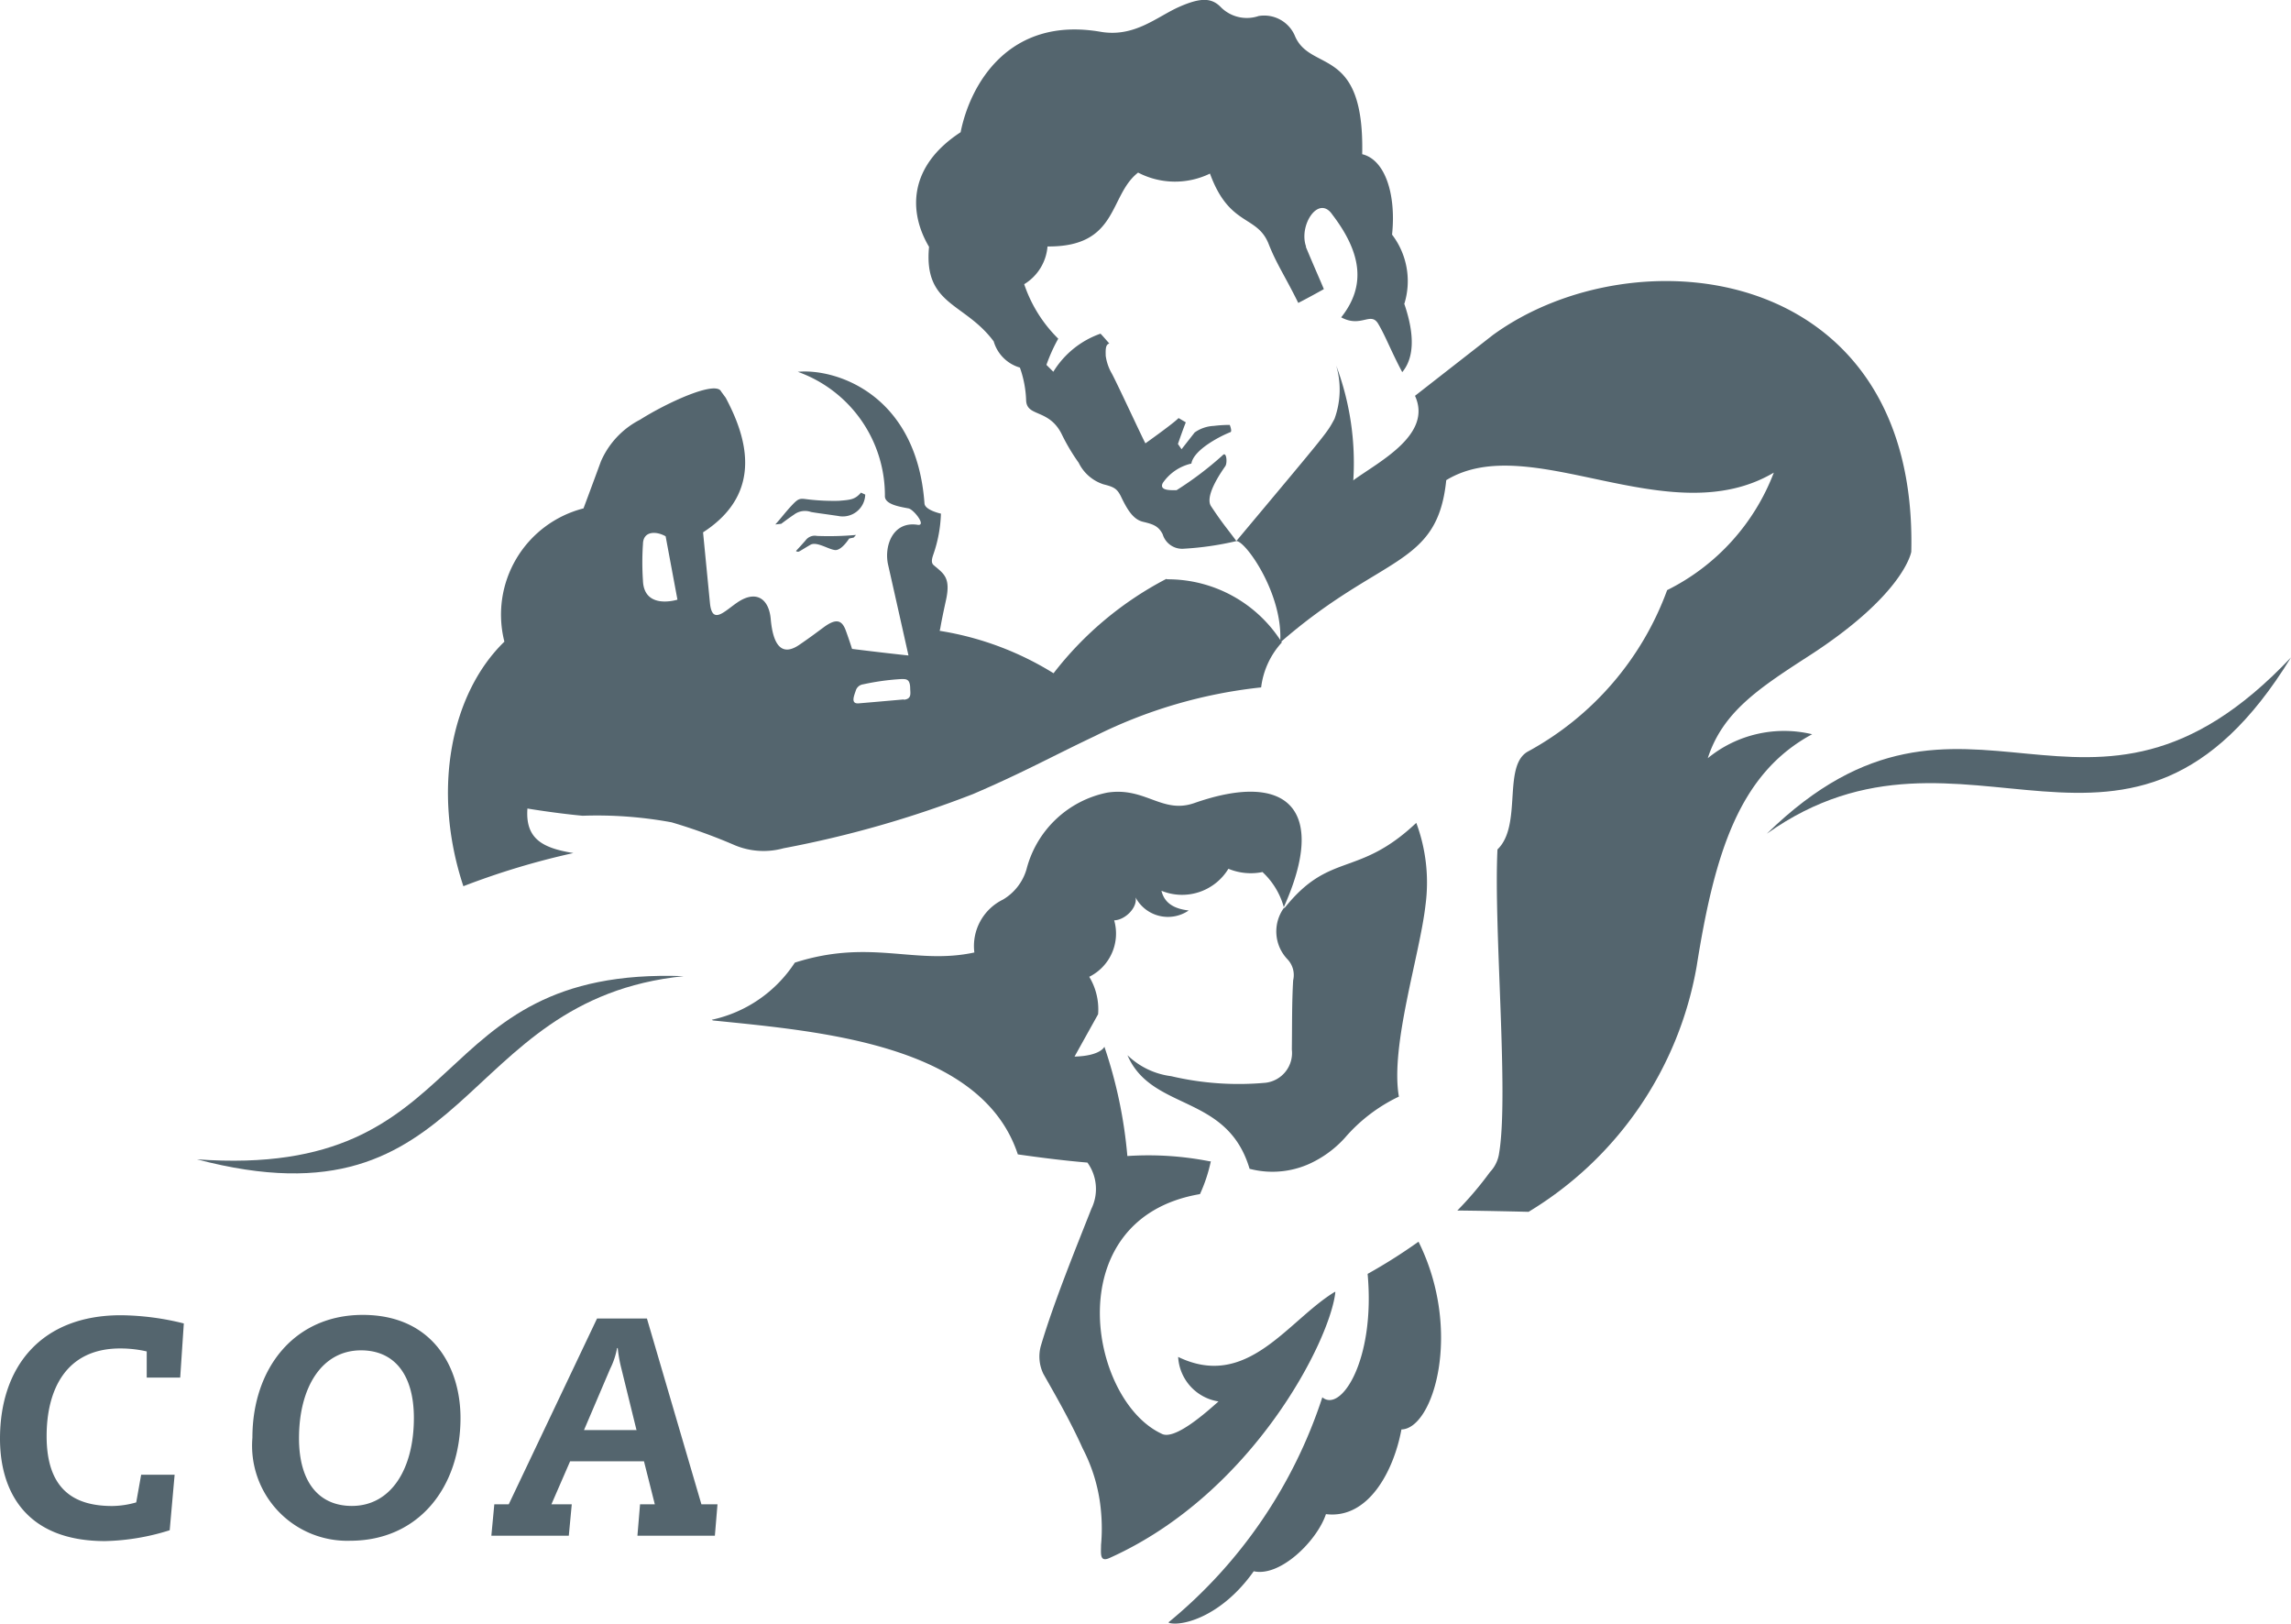
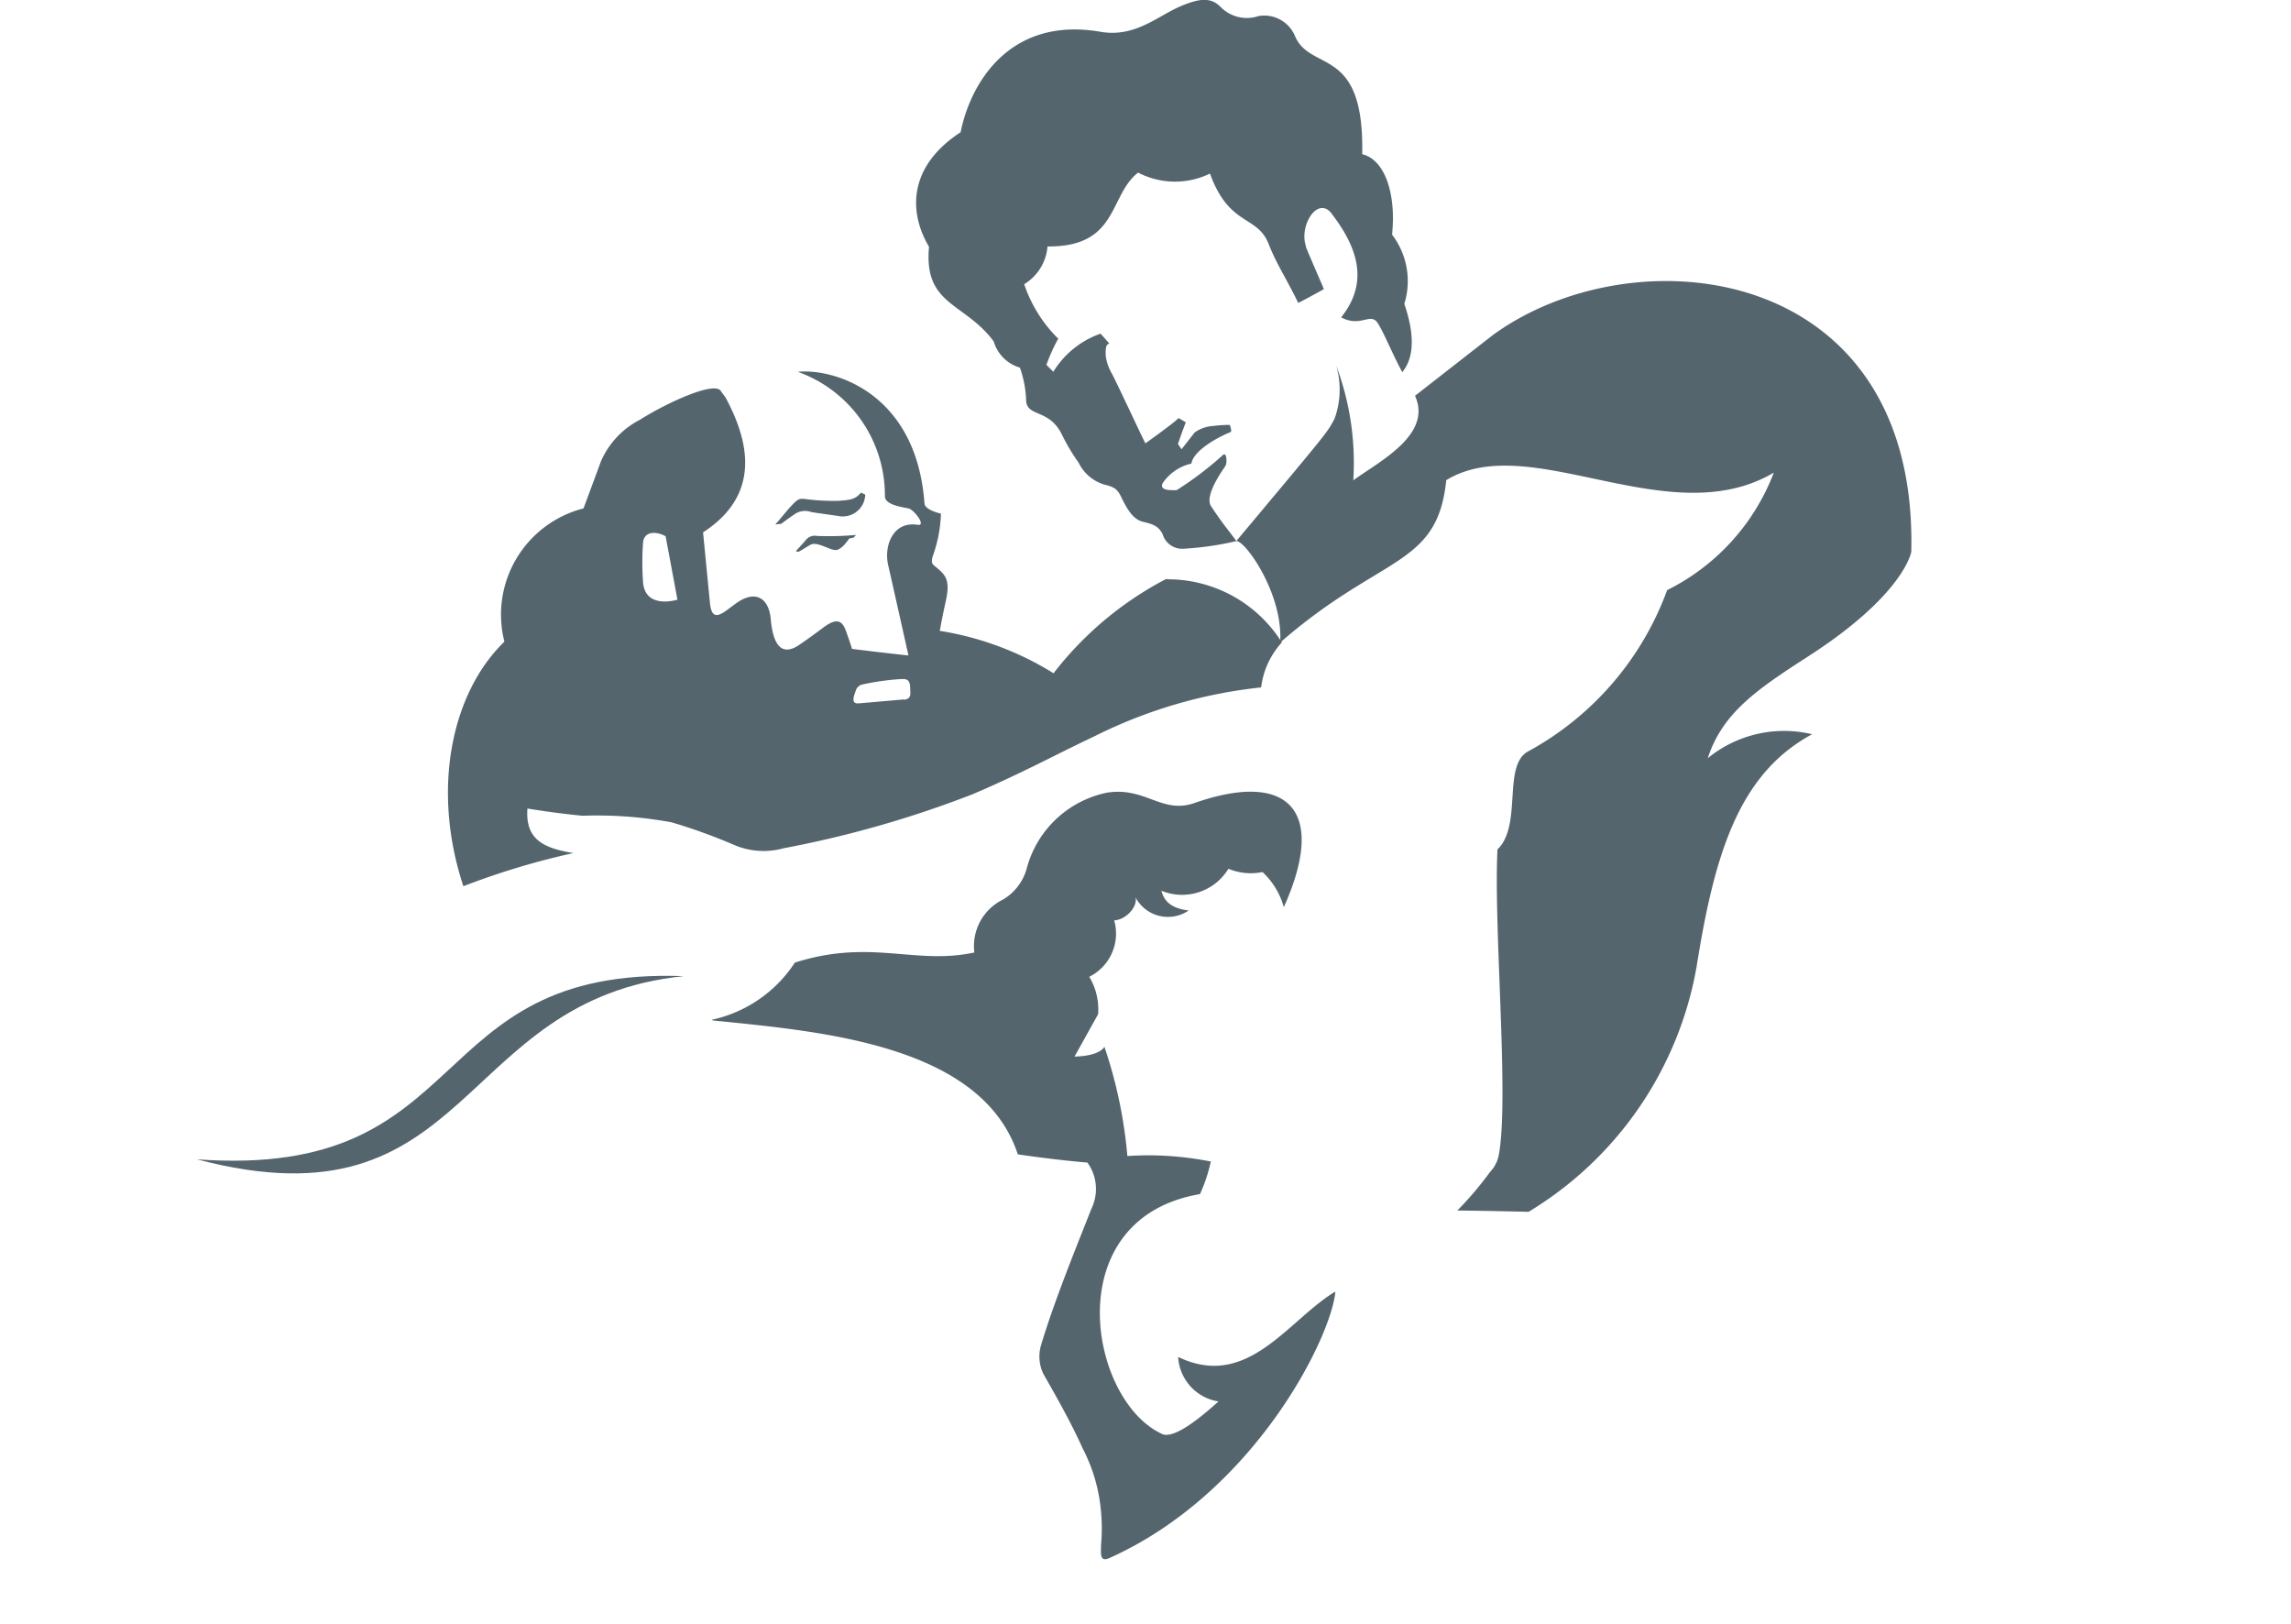
<svg xmlns="http://www.w3.org/2000/svg" id="Laag_1" width="87.471" height="61.985" viewBox="0 0 87.471 61.985">
  <g id="Group_19828" data-name="Group 19828" transform="translate(0 0)">
    <g id="Group_19825" data-name="Group 19825" transform="translate(0 50.212)">
-       <path id="Path_37156" data-name="Path 37156" d="M5.969,46.2H7.247l-.188,2.118a8.768,8.768,0,0,1-2.469.414c-3.008,0-4.01-1.88-4.01-3.91,0-2.77,1.592-4.712,4.612-4.712a10.233,10.233,0,0,1,2.406.313L7.46,42.491H6.182v-1a4.5,4.5,0,0,0-1.015-.113c-2.08,0-2.807,1.592-2.807,3.346,0,2.068,1.078,2.669,2.506,2.669a3.449,3.449,0,0,0,.915-.138L5.969,46.2" transform="translate(-0.58 -40.11)" fill="#54656e" fill-rule="evenodd" />
-     </g>
-     <path id="Path_37157" data-name="Path 37157" d="M12.067,47.393c1.5,0,2.368-1.416,2.368-3.358,0-1.679-.764-2.582-2.018-2.582-1.5,0-2.368,1.416-2.368,3.359C10.05,46.491,10.814,47.393,12.067,47.393Zm.414-7.293c2.657,0,3.734,1.98,3.734,3.935,0,2.644-1.6,4.687-4.211,4.687A3.632,3.632,0,0,1,8.27,44.787c0-2.644,1.6-4.687,4.211-4.687Zm10.451,4.386-.576-2.343a5.3,5.3,0,0,1-.138-.777h-.025a2.928,2.928,0,0,1-.263.789l-1,2.343h2.018Zm-1.516-4.248h1.917l2.08,7.093h.614l-.1,1.2H22.97l.1-1.2h.564l-.414-1.642H20.4l-.714,1.642h.777l-.113,1.2H17.393l.113-1.2h.551l3.371-7.093Z" transform="translate(1.367 10.099)" fill="#54656e" fill-rule="evenodd" />
+       </g>
    <g id="Group_19826" data-name="Group 19826" transform="translate(43.046 31.414)">
-       <path id="Path_37158" data-name="Path 37158" d="M40.933,28.356c1.729-2.168,2.795-1.14,5.025-3.246a6.534,6.534,0,0,1,.351,3.145c-.213,1.892-1.353,5.376-1.015,7.306a6.278,6.278,0,0,0-2.055,1.566,4.126,4.126,0,0,1-1.14.89,3.433,3.433,0,0,1-2.506.3c-.852-2.882-3.734-2.181-4.662-4.336a2.926,2.926,0,0,0,1.667.8,11.28,11.28,0,0,0,3.609.251,1.144,1.144,0,0,0,1-1.266c.013-1.09,0-1.78.05-2.644a.874.874,0,0,0-.213-.8,1.535,1.535,0,0,1-.138-1.967h0m-4.4,27.294c.476.15,2.005-.213,3.246-1.967,1.015.226,2.419-1.165,2.757-2.181,1.629.2,2.594-1.667,2.882-3.233,1.228-.025,2.343-3.772.652-7.168A20.721,20.721,0,0,1,44.1,42.329c.3,3.283-1.015,5.313-1.729,4.712a18.548,18.548,0,0,1-5.865,8.584v.025" transform="translate(-34.93 -25.11)" fill="#54656e" fill-rule="evenodd" />
-     </g>
+       </g>
    <path id="Path_37159" data-name="Path 37159" d="M24.426,16.241s.263-.2.489-.351a.693.693,0,0,1,.652-.1c.3.05.163.025,1.028.15a.859.859,0,0,0,1.04-.815l-.163-.075c-.226.263-.388.276-.852.313a8.494,8.494,0,0,1-1.128-.05c-.326-.038-.376-.075-.627.188-.276.288-.464.551-.664.764l.226-.025m.714,1.04c.088-.05.226-.138.4-.238.238-.138.689.175.94.2s.539-.439.539-.439l.175-.038.088-.1a11.491,11.491,0,0,1-1.491.038.436.436,0,0,0-.439.175c-.1.113-.2.226-.363.4a.114.114,0,0,0,.15,0" transform="translate(5.4 3.757)" fill="#54656e" fill-rule="evenodd" />
    <path id="Path_37160" data-name="Path 37160" d="M31.636,23.879c-.564.05-1.429.125-1.729.15-.326.025-.163-.313-.1-.514a.343.343,0,0,1,.276-.213,9.276,9.276,0,0,1,1.441-.2c.175,0,.338-.025.351.326,0,.213.075.426-.238.464Zm-9.963-4.524a10.337,10.337,0,0,1,0-1.416c.013-.5.514-.489.865-.288l.451,2.419s-1.253.4-1.316-.7Zm19.976-.075a13.042,13.042,0,0,0-4.3,3.6A11.708,11.708,0,0,0,33,21.26c.05-.175,0-.063.238-1.153.2-.89-.088-1.028-.464-1.353-.125-.1-.05-.3-.013-.414a5.187,5.187,0,0,0,.288-1.554s-.589-.125-.627-.376c-.3-4.223-3.434-5.176-4.837-5.038A5.012,5.012,0,0,1,30.91,16.11c-.013.326.576.414.9.476.2.038.7.677.351.627-.952-.15-1.291.815-1.128,1.529s.777,3.459.777,3.459c-.952-.1-2.155-.251-2.155-.251-.025-.088-.15-.464-.238-.7-.15-.414-.376-.464-.827-.138-.238.175-.5.376-.94.677-.689.476-1.015,0-1.1-.99-.075-.777-.564-1.1-1.266-.627-.5.338-.965.877-1.053.038L23.967,17.5c2.406-1.554,1.592-3.772.865-5.138l-.175-.238c-.2-.439-2.093.439-3.1,1.078a3.234,3.234,0,0,0-1.491,1.592c-.363.99-.664,1.792-.664,1.792a4.186,4.186,0,0,0-3.02,5.088c-2.018,1.955-2.795,5.627-1.566,9.336a29.012,29.012,0,0,1,4.2-1.266c-1.153-.188-1.842-.526-1.754-1.7,0,0,1.028.175,2.105.276a15.692,15.692,0,0,1,3.4.251,21.326,21.326,0,0,1,2.419.877,2.854,2.854,0,0,0,1.855.113,40.734,40.734,0,0,0,7.231-2.068c1.93-.827,3.02-1.441,4.637-2.206a18.561,18.561,0,0,1,6.366-1.867,3.089,3.089,0,0,1,.79-1.717A5.139,5.139,0,0,0,41.7,19.293ZM24.343,36.135c4.035.414,10.251.89,11.642,5.113.877.125,1.767.238,2.657.313a1.722,1.722,0,0,1,.15,1.767h0c-.526,1.341-1.441,3.572-1.93,5.238a1.518,1.518,0,0,0,.1,1.065c.338.6,1,1.729,1.5,2.845a6.387,6.387,0,0,1,.7,2.419,7,7,0,0,1,0,1.266c0,.326-.063.677.338.489,5.464-2.456,8.421-8.321,8.609-10.151h-.025c-1.792,1.09-3.333,3.76-5.978,2.481h0a1.822,1.822,0,0,0,1.541,1.7c-.451.4-1.692,1.516-2.181,1.228C38.679,50.6,37.5,43.692,42.94,42.764a6.019,6.019,0,0,0,.414-1.253H43.3a12.06,12.06,0,0,0-3.133-.2,17.655,17.655,0,0,0-.877-4.173s-.138.351-1.14.376l.9-1.617a2.4,2.4,0,0,0-.338-1.429h0a1.843,1.843,0,0,0,.952-2.155c.426-.013.9-.5.815-.877a1.4,1.4,0,0,0,2.03.5c-.551-.063-.927-.276-1.04-.752a2.071,2.071,0,0,0,2.556-.84h0a2.23,2.23,0,0,0,1.3.125,2.856,2.856,0,0,1,.815,1.341c1.679-3.734.15-5.226-3.421-3.973-1.228.426-1.867-.627-3.321-.4a4,4,0,0,0-3.083,2.932,1.992,1.992,0,0,1-.9,1.153,1.973,1.973,0,0,0-1.09,2.018c-2.268.489-3.96-.539-6.855.388a5.057,5.057,0,0,1-3.171,2.181" transform="translate(2.876 2.823)" fill="#54656e" fill-rule="evenodd" />
    <g id="Group_19827" data-name="Group 19827" transform="translate(34.976)">
-       <path id="Path_37161" data-name="Path 37161" d="M54.41,26.8c7.569-5.376,13.848,3.308,20.013-6.73-7.845,8.309-12.356-.752-20.013,6.73h0" transform="translate(-21.928 5.028)" fill="#54656e" fill-rule="evenodd" />
      <path id="Path_37162" data-name="Path 37162" d="M28.991,9.476c-.8-1.341-.8-3.083,1.2-4.386.363-1.83,1.842-4.436,5.339-3.835,1.3.226,2.155-.576,3.008-.952s1.253-.338,1.6.025a1.4,1.4,0,0,0,1.429.326,1.274,1.274,0,0,1,1.4.789c.614,1.366,2.644.338,2.556,4.486.89.213,1.3,1.566,1.14,3.07a2.924,2.924,0,0,1,.464,2.657v-.025c.426,1.241.363,2.093-.075,2.619-.426-.8-.627-1.353-.915-1.842s-.652.163-1.416-.251c.977-1.228.752-2.494-.338-3.922-.526-.777-1.3.414-1,1.228h-.013c.388.927.551,1.278.689,1.617,0,0-.627.351-.977.526-.5-1.015-.827-1.479-1.128-2.243-.439-1.128-1.5-.652-2.243-2.694a3.052,3.052,0,0,1-2.744-.038c-1.128.877-.739,2.845-3.459,2.82a1.858,1.858,0,0,1-.89,1.441,5.284,5.284,0,0,0,1.3,2.08,6.435,6.435,0,0,0-.451,1l.263.263a3.454,3.454,0,0,1,1.8-1.454c.013,0,.338.376.338.376-.163.038-.138.288-.138.464a1.847,1.847,0,0,0,.238.689c.251.476,1.153,2.431,1.278,2.657,0,0,1.078-.764,1.266-.965l.276.163c-.138.351-.3.827-.3.827l.138.2.5-.639a1.365,1.365,0,0,1,.727-.251,5.048,5.048,0,0,1,.614-.038s.1.251.025.276c-.326.125-1.4.652-1.491,1.2a1.808,1.808,0,0,0-1.09.739c-.163.313.351.276.526.276a12.94,12.94,0,0,0,1.754-1.328c.15-.175.188.263.113.4-.063.1-.827,1.128-.551,1.541.464.7.627.865.965,1.328,3.6-4.3,3.446-4.11,3.747-4.662A3.254,3.254,0,0,0,44.531,14h0a10.567,10.567,0,0,1,.652,4.386l.025-.025c.965-.7,3.008-1.729,2.331-3.208l2.97-2.318c5.439-3.96,16.241-2.744,15.978,8.271,0,0-.251,1.629-3.96,4.01-1.9,1.228-3.246,2.13-3.81,3.872a4.6,4.6,0,0,1,3.985-.915c-2.782,1.5-3.722,4.524-4.411,8.872a13.7,13.7,0,0,1-6.416,9.361s-1.466-.038-2.719-.05A13.17,13.17,0,0,0,50.4,44.79a1.307,1.307,0,0,0,.351-.727c.376-2.218-.213-8.609-.063-11.592h0c.965-.927.175-3.221,1.178-3.747a11.508,11.508,0,0,0,5.3-6.153,8.318,8.318,0,0,0,4.073-4.486c-4,2.368-9.3-1.667-12.507.288-.338,3.333-2.469,2.82-6.341,6.2.125-1.867-1.353-3.922-1.679-3.872a11.673,11.673,0,0,1-1.98.288.778.778,0,0,1-.827-.551c-.163-.326-.388-.388-.752-.476s-.589-.439-.84-.965c-.15-.3-.263-.363-.664-.464a1.6,1.6,0,0,1-.952-.827,7.479,7.479,0,0,1-.652-1.1c-.489-.965-1.328-.639-1.353-1.278a4.14,4.14,0,0,0-.238-1.253,1.465,1.465,0,0,1-1-1c-1.115-1.5-2.682-1.366-2.469-3.609" transform="translate(-28.49 -0.042)" fill="#54656e" fill-rule="evenodd" />
    </g>
    <path id="Path_37163" data-name="Path 37163" d="M25.165,29.783c-8.747.89-8.033,9.775-18.585,6.993,10.727.777,8.5-7.369,18.585-6.993h0" transform="translate(0.939 7.484)" fill="#54656e" fill-rule="evenodd" />
  </g>
</svg>